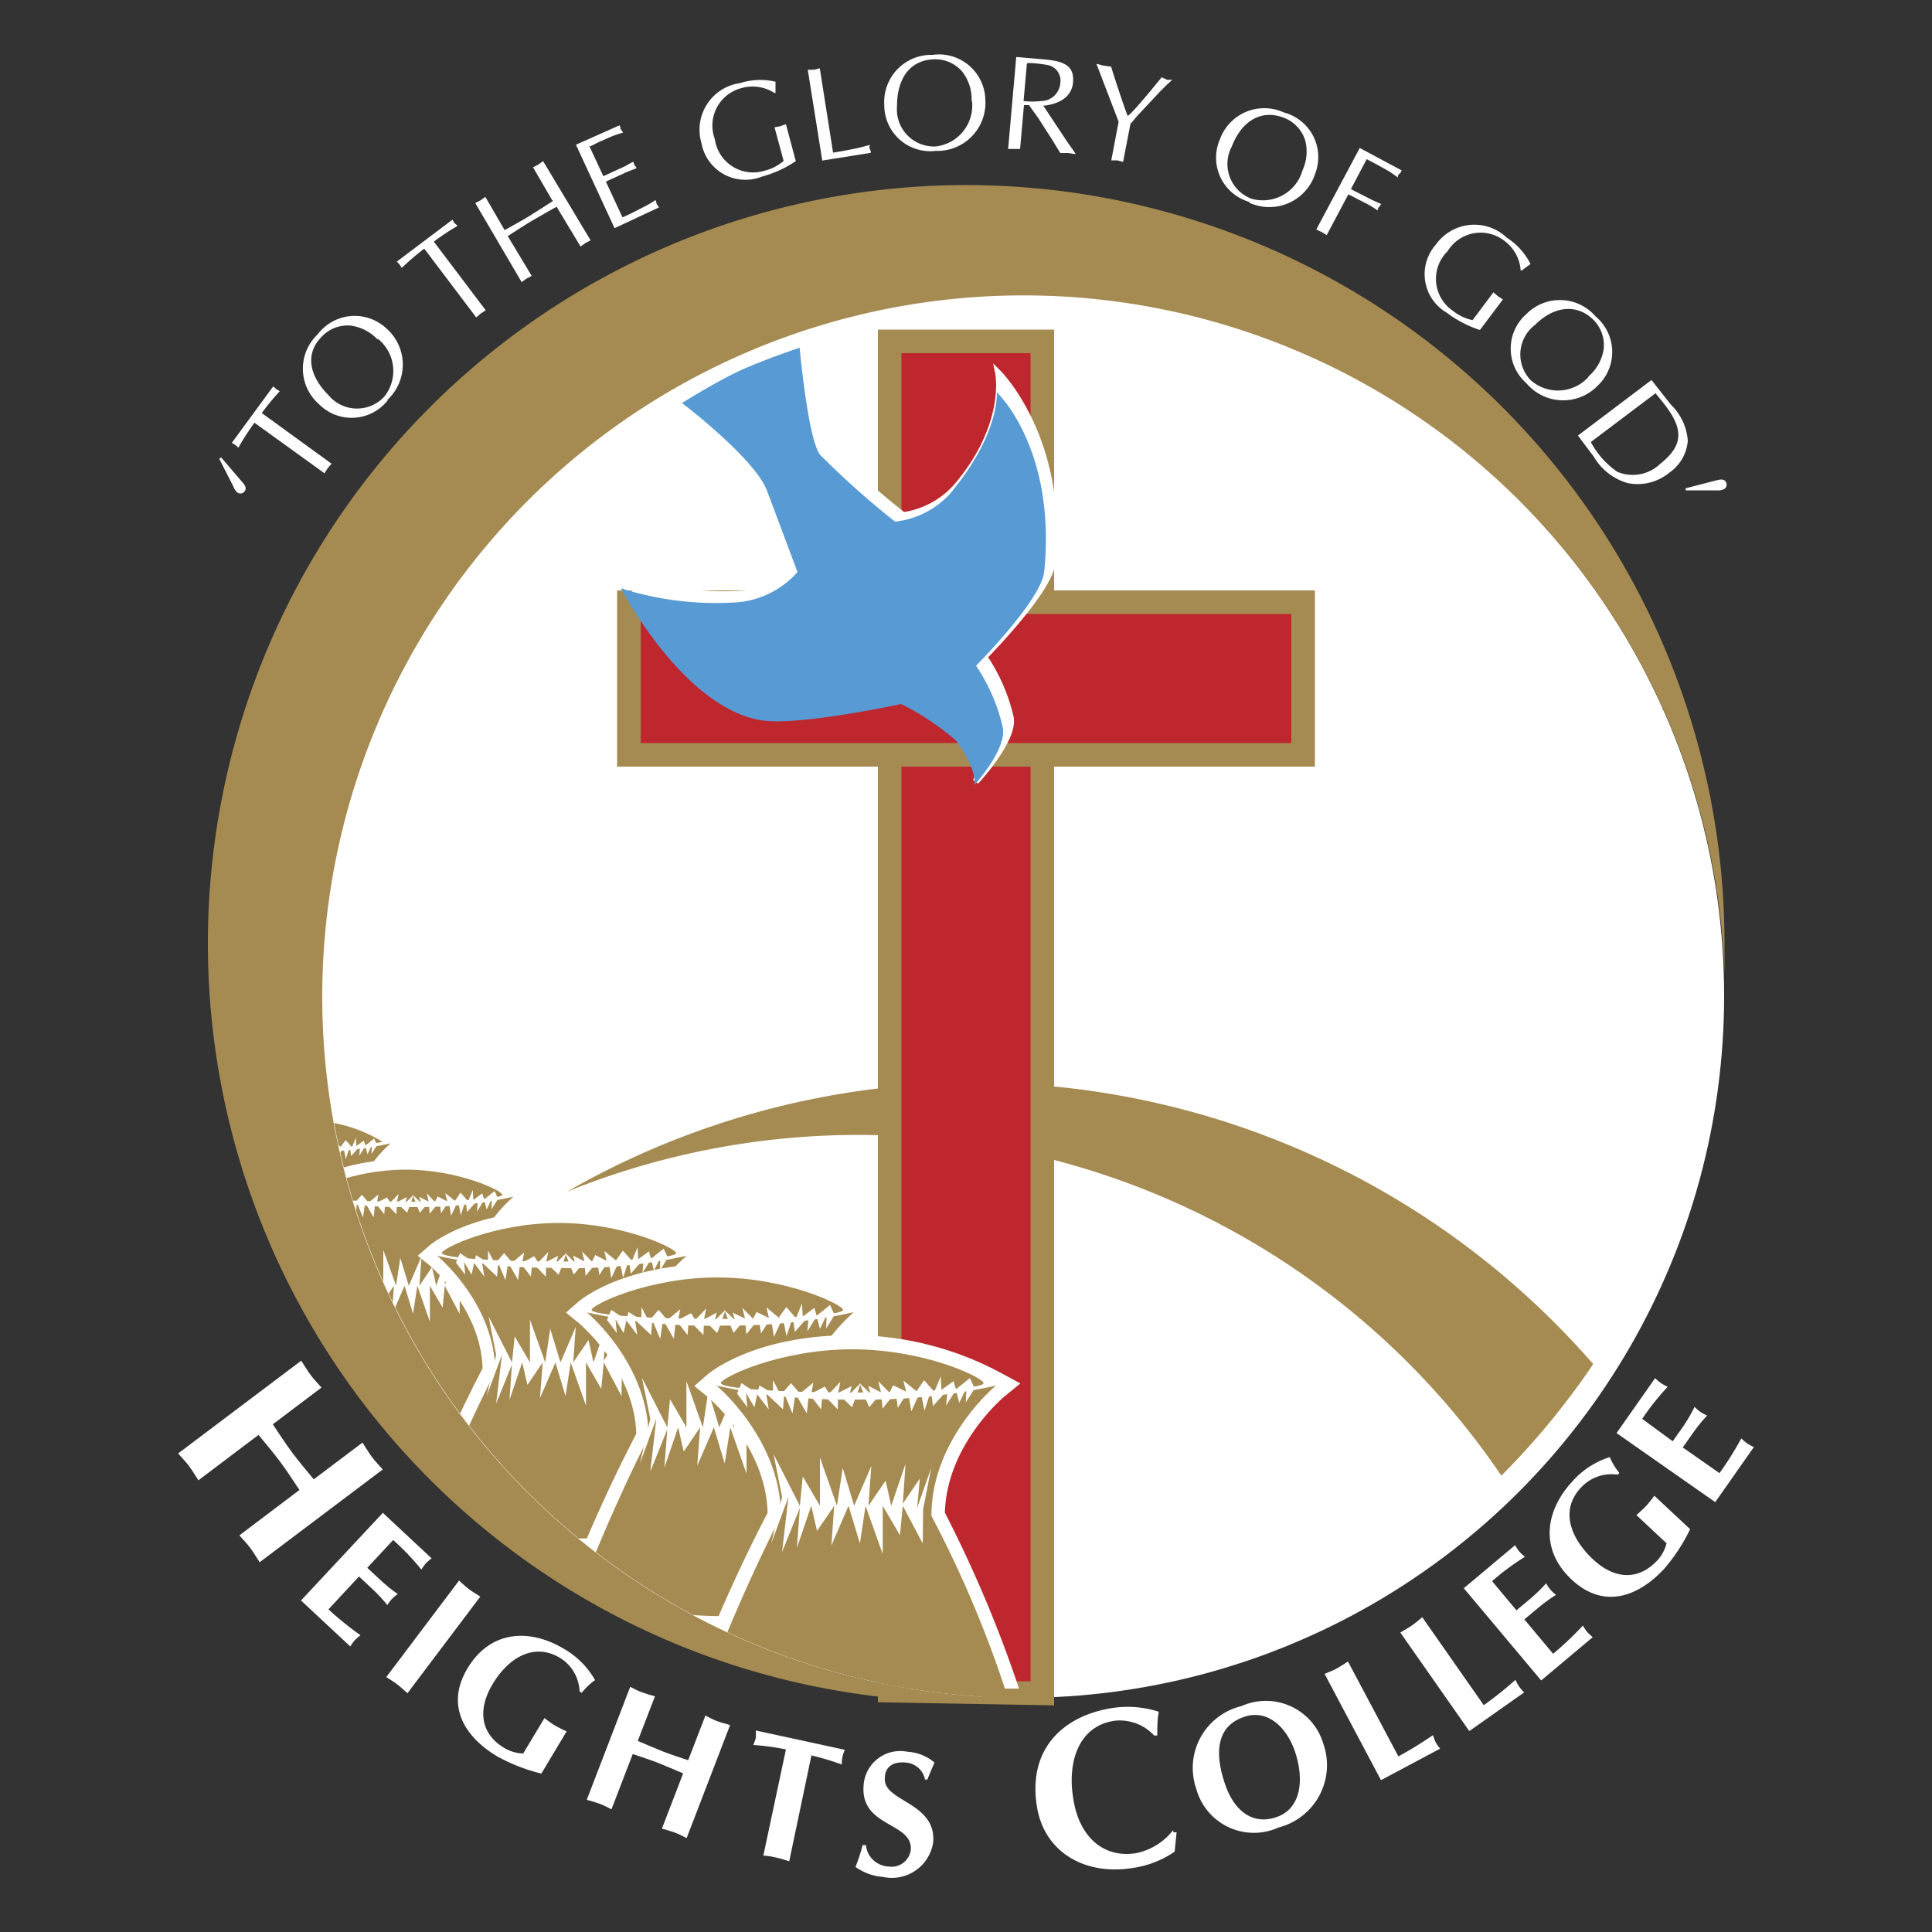
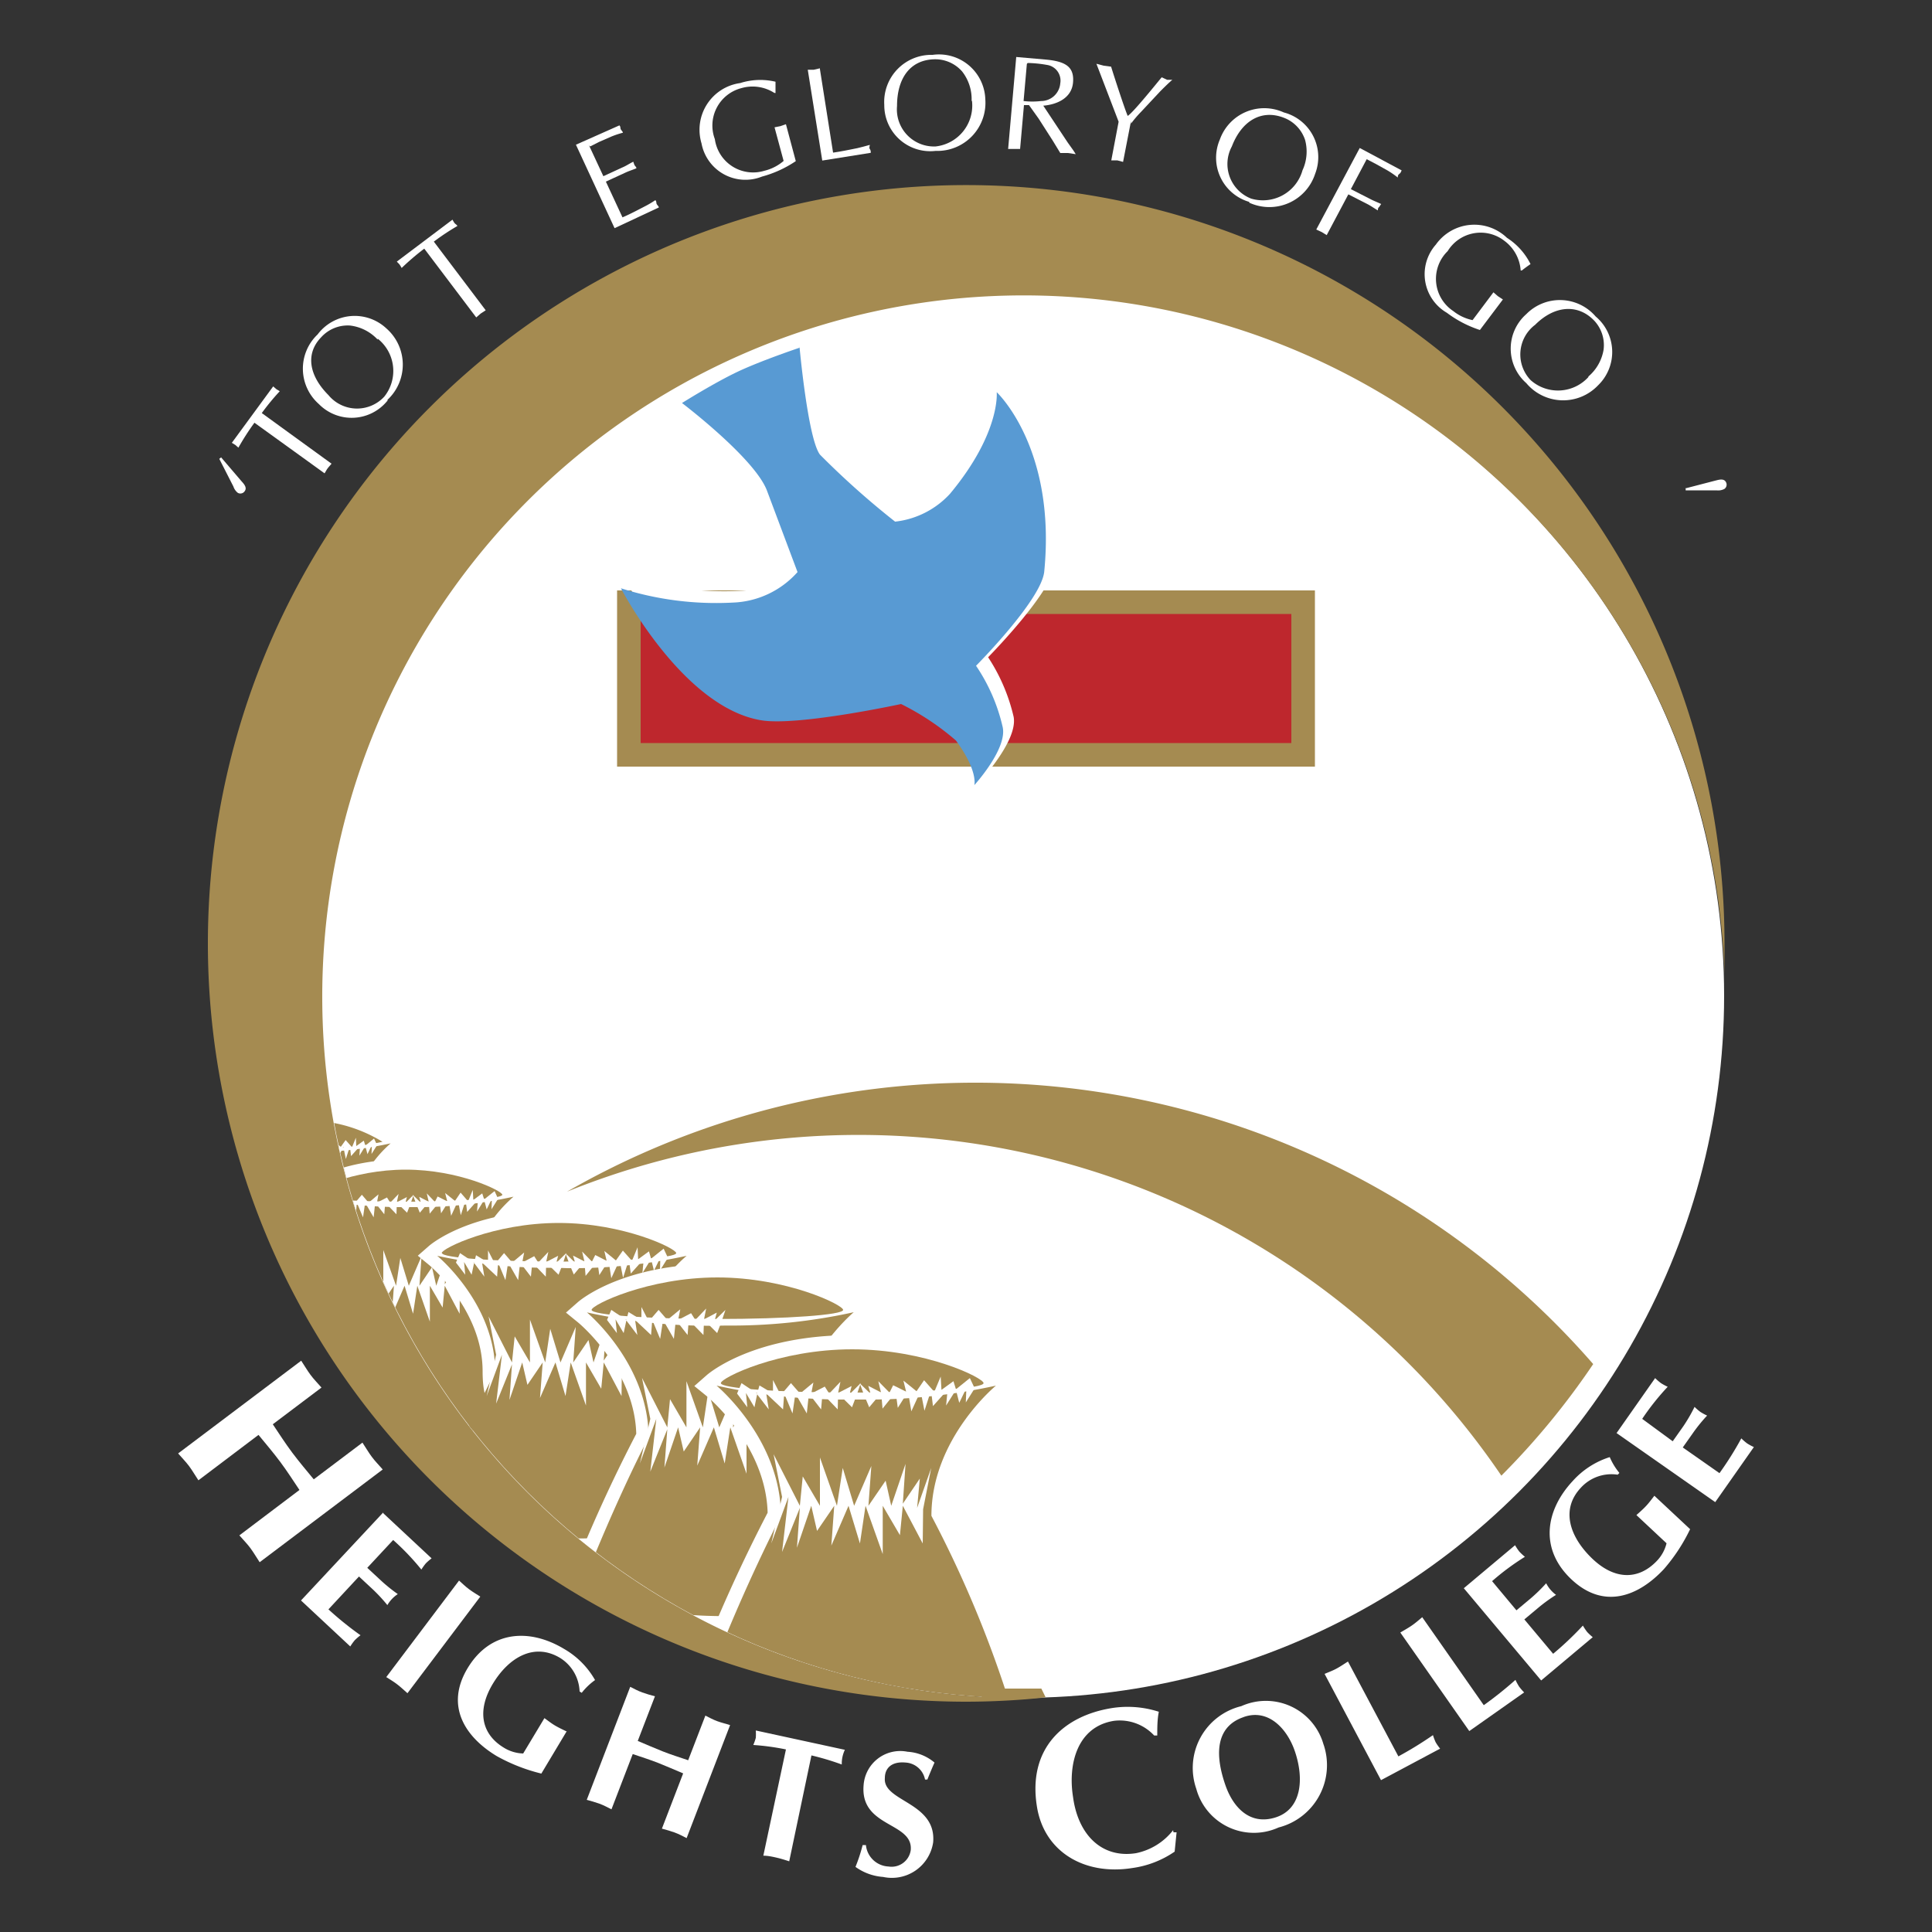
<svg xmlns="http://www.w3.org/2000/svg" id="Layer_1" data-name="Layer 1" viewBox="0 0 100 100">
  <rect x="0" y="0" width="100" height="100" fill="#333333" stroke="none" />
  <defs>
    <style>.cls-1{fill:none;}.cls-10,.cls-11,.cls-12,.cls-13,.cls-14,.cls-2,.cls-5,.cls-8{fill:#fff;}.cls-3,.cls-9{fill:#a58b51;}.cls-4{fill:#be272d;stroke:#a58b51;stroke-width:1.22px;}.cls-11,.cls-12,.cls-13,.cls-14,.cls-4,.cls-5,.cls-8{stroke-miterlimit:3.86;}.cls-11,.cls-12,.cls-13,.cls-14,.cls-5,.cls-8{stroke:#fff;}.cls-5{stroke-width:0.32px;}.cls-6{fill:#589ad3;}.cls-7{clip-path:url(#clip-path);}.cls-8{stroke-width:0.91px;}.cls-10,.cls-9{fill-rule:evenodd;}.cls-11{stroke-width:1.08px;}.cls-12{stroke-width:1.3px;}.cls-13{stroke-width:1.39px;}.cls-14{stroke-width:1.45px;}</style>
    <clipPath id="clip-path">
      <path class="cls-1" d="M16.68,51.59A36.3,36.3,0,1,1,53,87.89a36.3,36.3,0,0,1-36.3-36.3Z" />
    </clipPath>
  </defs>
  <title>Artboard 3 copy 2</title>
  <circle class="cls-2" cx="52.9" cy="51.54" r="36.34" />
  <path class="cls-3" d="M82.46,70.61a39.2,39.2,0,0,1-4.75,5.77,40.21,40.21,0,0,0-48.36-14.7,42.4,42.4,0,0,1,53.11,8.92Z" />
-   <polygon class="cls-4" points="53.95 17.67 53.95 87.65 46.05 87.51 46.05 17.67 53.95 17.67 53.95 17.67" />
  <polygon class="cls-4" points="32.55 31.17 67.45 31.17 67.45 39.07 32.55 39.07 32.55 31.17 32.55 31.17" />
  <path class="cls-5" d="M41.79,17.55s-2,.67-3.22,1.25-2.86,1.61-2.86,1.61,3.77,2.86,4.4,4.54l1.58,4.21a4.7,4.7,0,0,1-3.36,1.58A16.28,16.28,0,0,1,32.55,30s3.18,6.15,7.25,6.83c1.89.32,7.25-.84,7.25-.84a13.43,13.43,0,0,1,2.84,1.89c1.16,1.58.62,2.57.62,2.57s2-2.13,1.8-3.31A9.34,9.34,0,0,0,50.94,34s3.39-3.41,3.53-4.88c.63-6.41-2.8-9.82-2.8-9.82s.55,2.63-2.08,5.79a4.54,4.54,0,0,1-2.84,1.58,42.64,42.64,0,0,1-3.89-3.47c-.63-.84-1.06-5.61-1.06-5.61Z" />
  <path class="cls-6" d="M41.38,18s-2,.67-3.22,1.25-2.86,1.61-2.86,1.61,3.77,2.86,4.4,4.54l1.58,4.21a4.7,4.7,0,0,1-3.36,1.58,16.28,16.28,0,0,1-5.78-.74s3.18,6.15,7.25,6.83c1.89.32,7.25-.84,7.25-.84a13.44,13.44,0,0,1,2.84,1.89c1.16,1.58.95,2.31.95,2.31s1.71-1.87,1.47-3a9.35,9.35,0,0,0-1.38-3.18s3.39-3.41,3.53-4.88c.63-6.41-2.46-9.28-2.46-9.28s.21,2.1-2.42,5.26A4.53,4.53,0,0,1,46.33,27a42.69,42.69,0,0,1-3.89-3.47c-.63-.84-1.06-5.61-1.06-5.61Z" />
  <g class="cls-7">
    <path class="cls-8" d="M15.57,58a6.89,6.89,0,0,0-4.39,1.18,6.06,6.06,0,0,1,2.12,4.2A51.71,51.71,0,0,0,11,68.5a10.61,10.61,0,0,0,4.84.9,26.29,26.29,0,0,0,4.73-.31,40.61,40.61,0,0,0-2.43-5.71,6.09,6.09,0,0,1,2.08-4.2A9.76,9.76,0,0,0,15.57,58Z" />
    <path class="cls-9" d="M11.34,59.1A7.43,7.43,0,0,1,15.57,58,7.47,7.47,0,0,1,19.8,59.1a15.13,15.13,0,0,1-4.24.3,15,15,0,0,1-4.23-.3Z" />
    <path class="cls-9" d="M15.48,59.63a19.15,19.15,0,0,1-4.3-.45,6.09,6.09,0,0,1,2.07,4.2C11.94,65.92,11,68.5,11,68.5a10.61,10.61,0,0,0,4.84.9,26.29,26.29,0,0,0,4.73-.31,36.65,36.65,0,0,0-2.43-5.71,6.09,6.09,0,0,1,2.08-4.2,19.15,19.15,0,0,1-4.3.45Z" />
    <polygon class="cls-10" points="11.85 59.44 12 59.1 12.51 59.44 12.58 59.17 13.01 59.44 13.01 59 13.26 59.49 13.59 59.1 13.88 59.44 14.32 59.08 14.25 59.44 14.68 59.21 14.82 59.44 15.19 59.06 15.12 59.42 15.55 59.19 15.48 59.46 15.84 59.1 15.71 59.49 15.56 59.88 15.12 59.44 15.1 59.95 14.61 59.44 14.56 59.95 14.17 59.44 14.1 60.08 13.74 59.44 13.64 60.08 13.38 59.44 13.34 59.95 12.79 59.44 12.88 59.95 12.51 59.46 12.42 59.88 12.14 59.42 12.19 59.88 11.85 59.44 11.85 59.44" />
    <polygon class="cls-10" points="19.52 59.27 19.36 58.93 18.91 59.3 18.83 59.04 18.44 59.32 18.42 58.89 18.22 59.38 17.89 59.01 17.64 59.36 17.22 59.02 17.3 59.38 16.89 59.17 16.77 59.4 16.41 59.04 16.5 59.4 16.08 59.19 16.17 59.45 15.81 59.11 15.95 59.49 16.11 59.88 16.5 59.42 16.54 59.92 16.97 59.39 17.04 59.9 17.37 59.37 17.47 60.01 17.77 59.35 17.9 59.99 18.11 59.34 18.17 59.84 18.64 59.31 18.6 59.82 18.91 59.32 19.02 59.74 19.25 59.26 19.23 59.73 19.52 59.27 19.52 59.27" />
    <polygon class="cls-10" points="13.31 62.77 13.03 61.39 13.88 63.06 13.97 62.11 14.53 63.06 14.53 61.5 15.08 63.06 15.26 61.84 15.63 63.06 16.18 61.77 16.09 63.06 16.64 62.24 16.83 63.06 17.29 61.7 17.2 62.99 17.75 62.18 17.66 63.13 18.12 61.84 17.86 63.16 17.84 64.27 17.2 63.06 17.11 64 16.55 63.06 16.55 64.61 16 63.06 15.81 64.27 15.45 63.06 14.89 64.34 14.99 63.06 14.43 63.87 14.25 63.06 13.79 64.41 13.88 63.13 13.31 64.54 13.52 62.77 12.96 64.27 13.31 62.77 13.31 62.77" />
    <path class="cls-11" d="M21.08,60.54c-3.64,0-5.23,1.4-5.23,1.4a7.22,7.22,0,0,1,2.52,5A59.3,59.3,0,0,0,15.61,73a12.61,12.61,0,0,0,5.74,1.07A32.31,32.31,0,0,0,27,73.76a47.88,47.88,0,0,0-2.89-6.82,7.25,7.25,0,0,1,2.47-5A11.61,11.61,0,0,0,21.08,60.54Z" />
    <path class="cls-9" d="M16,61.84c0-.2,2.25-1.3,5-1.3s5,1.1,5,1.3-2.26.36-5,.36-5-.16-5-.36Z" />
    <path class="cls-9" d="M21,62.48a22.72,22.72,0,0,1-5.12-.54,7.26,7.26,0,0,1,2.47,5A65.63,65.63,0,0,0,15.61,73a12.61,12.61,0,0,0,5.74,1.07A32.31,32.31,0,0,0,27,73.76a43.34,43.34,0,0,0-2.89-6.82,7.25,7.25,0,0,1,2.47-5,22.74,22.74,0,0,1-5.12.54Z" />
    <polygon class="cls-10" points="16.66 62.25 16.83 61.84 17.44 62.25 17.52 61.93 18.04 62.25 18.04 61.73 18.34 62.3 18.73 61.84 19.08 62.25 19.59 61.82 19.51 62.25 20.03 61.98 20.2 62.25 20.63 61.8 20.54 62.23 21.06 61.96 20.98 62.27 21.41 61.84 21.25 62.3 21.07 62.77 20.54 62.25 20.52 62.85 19.94 62.25 19.89 62.85 19.42 62.25 19.34 63.01 18.9 62.25 18.79 63.01 18.47 62.25 18.42 62.85 17.78 62.25 17.88 62.85 17.44 62.27 17.33 62.77 17 62.23 17.06 62.77 16.66 62.25 16.66 62.25" />
    <polygon class="cls-10" points="25.78 62.05 25.6 61.65 25.06 62.08 24.96 61.77 24.5 62.11 24.47 61.59 24.23 62.18 23.84 61.73 23.55 62.16 23.04 61.75 23.15 62.18 22.65 61.93 22.51 62.21 22.09 61.77 22.19 62.2 21.7 61.95 21.79 62.26 21.37 61.85 21.54 62.31 21.73 62.77 22.19 62.22 22.24 62.82 22.75 62.2 22.83 62.8 23.23 62.17 23.35 62.93 23.71 62.15 23.85 62.9 24.1 62.13 24.18 62.73 24.74 62.1 24.69 62.71 25.06 62.11 25.19 62.6 25.46 62.04 25.44 62.59 25.78 62.05 25.78 62.05" />
    <polygon class="cls-10" points="18.39 66.22 18.07 64.57 19.07 66.55 19.18 65.43 19.84 66.55 19.84 64.7 20.5 66.55 20.72 65.11 21.16 66.55 21.82 65.02 21.71 66.55 22.36 65.59 22.58 66.55 23.13 64.94 23.02 66.47 23.68 65.51 23.57 66.63 24.12 65.11 23.8 66.68 23.79 68 23.02 66.55 22.91 67.68 22.25 66.55 22.25 68.41 21.6 66.55 21.38 68 20.94 66.55 20.28 68.08 20.39 66.55 19.73 67.52 19.51 66.55 18.96 68.17 19.07 66.63 18.39 68.32 18.64 66.22 17.98 68 18.39 66.22 18.39 66.22" />
-     <path class="cls-12" d="M28.92,63.3c-4.37,0-6.29,1.68-6.29,1.68s3,2.47,3,6a70.59,70.59,0,0,0-3.31,7.31s2.27,1.31,6.89,1.31A39.84,39.84,0,0,0,36,79.19,57.32,57.32,0,0,0,32.54,71c0-3.54,3-6,3-6A14,14,0,0,0,28.92,63.3Z" />
+     <path class="cls-12" d="M28.92,63.3c-4.37,0-6.29,1.68-6.29,1.68s3,2.47,3,6s2.27,1.31,6.89,1.31A39.84,39.84,0,0,0,36,79.19,57.32,57.32,0,0,0,32.54,71c0-3.54,3-6,3-6A14,14,0,0,0,28.92,63.3Z" />
    <path class="cls-9" d="M22.86,64.86c0-.24,2.71-1.56,6.06-1.56S35,64.62,35,64.86s-2.72.44-6.06.44-6.06-.2-6.06-.44Z" />
    <path class="cls-9" d="M28.79,65.62A27.42,27.42,0,0,1,22.63,65s3,2.47,3,6a78.82,78.82,0,0,0-3.25,7.31s2.27,1.31,6.89,1.31A39.84,39.84,0,0,0,36,79.19,51.86,51.86,0,0,0,32.54,71c0-3.54,3-6,3-6a27.38,27.38,0,0,1-6.16.64Z" />
    <polygon class="cls-10" points="23.6 65.35 23.81 64.86 24.54 65.35 24.64 64.97 25.26 65.35 25.26 64.72 25.62 65.42 26.09 64.86 26.51 65.35 27.13 64.83 27.03 65.35 27.65 65.02 27.86 65.35 28.38 64.8 28.27 65.32 28.89 65 28.79 65.37 29.31 64.86 29.13 65.42 28.91 65.98 28.27 65.35 28.25 66.08 27.55 65.35 27.48 66.08 26.92 65.35 26.82 66.26 26.3 65.35 26.16 66.26 25.78 65.35 25.73 66.08 24.95 65.35 25.07 66.08 24.54 65.37 24.41 65.98 24.02 65.32 24.08 65.98 23.6 65.35 23.6 65.35" />
    <polygon class="cls-10" points="34.57 65.1 34.35 64.63 33.7 65.15 33.59 64.77 33.03 65.18 33 64.56 32.71 65.26 32.24 64.73 31.88 65.24 31.28 64.75 31.4 65.26 30.81 64.96 30.64 65.3 30.13 64.78 30.25 65.29 29.66 64.99 29.77 65.36 29.27 64.87 29.47 65.42 29.7 65.97 30.25 65.31 30.31 66.04 30.92 65.28 31.02 66 31.5 65.25 31.64 66.16 32.07 65.23 32.25 66.14 32.55 65.2 32.65 65.92 33.32 65.17 33.25 65.9 33.7 65.17 33.85 65.77 34.18 65.09 34.16 65.76 34.57 65.1 34.57 65.1" />
    <polygon class="cls-10" points="25.68 70.12 25.29 68.14 26.5 70.52 26.64 69.17 27.43 70.52 27.43 68.3 28.22 70.52 28.48 68.78 29.01 70.52 29.8 68.68 29.67 70.52 30.46 69.36 30.72 70.52 31.38 68.59 31.25 70.42 32.04 69.26 31.91 70.62 32.57 68.78 32.19 70.68 32.17 72.26 31.25 70.52 31.12 71.88 30.33 70.52 30.33 72.75 29.54 70.52 29.27 72.26 28.75 70.52 27.95 72.36 28.09 70.52 27.3 71.68 27.03 70.52 26.37 72.46 26.5 70.62 25.68 72.65 25.98 70.12 25.19 72.26 25.68 70.12 25.68 70.12" />
    <path class="cls-13" d="M37.13,66.11c-4.7,0-6.76,1.81-6.76,1.81s3.26,2.66,3.26,6.46a76.94,76.94,0,0,0-3.56,7.85s2.44,1.41,7.41,1.41a42.94,42.94,0,0,0,7.27-.45A61.71,61.71,0,0,0,41,74.38c0-3.8,3.19-6.46,3.19-6.46A15,15,0,0,0,37.13,66.11Z" />
    <path class="cls-9" d="M30.62,67.8c0-.26,2.92-1.68,6.51-1.68s6.51,1.42,6.51,1.68-2.92.47-6.51.47-6.51-.21-6.51-.47Z" />
    <path class="cls-9" d="M37,68.62a29.45,29.45,0,0,1-6.62-.69s3.19,2.65,3.19,6.46c-2,3.92-3.49,7.85-3.49,7.85s2.44,1.41,7.41,1.41a42.94,42.94,0,0,0,7.27-.45A56,56,0,0,0,41,74.38c0-3.8,3.19-6.46,3.19-6.46a29.42,29.42,0,0,1-6.62.69Z" />
    <polygon class="cls-10" points="31.42 68.32 31.64 67.8 32.42 68.32 32.53 67.91 33.2 68.32 33.2 67.65 33.58 68.39 34.09 67.8 34.54 68.32 35.21 67.77 35.1 68.32 35.77 67.97 35.99 68.32 36.55 67.73 36.44 68.29 37.1 67.94 36.99 68.35 37.55 67.8 37.35 68.39 37.12 69 36.44 68.32 36.41 69.1 35.65 68.32 35.59 69.1 34.98 68.32 34.88 69.3 34.32 68.32 34.17 69.3 33.76 68.32 33.7 69.1 32.87 68.32 32.99 69.1 32.42 68.35 32.28 69 31.86 68.29 31.93 69 31.42 68.32 31.42 68.32" />
-     <polygon class="cls-10" points="43.2 68.06 42.96 67.55 42.27 68.1 42.15 67.7 41.55 68.14 41.51 67.47 41.2 68.23 40.7 67.65 40.31 68.2 39.67 67.67 39.8 68.22 39.16 67.91 38.98 68.26 38.43 67.7 38.56 68.25 37.92 67.94 38.05 68.34 37.5 67.81 37.72 68.4 37.97 68.99 38.56 68.28 38.63 69.06 39.28 68.25 39.39 69.02 39.9 68.22 40.06 69.2 40.52 68.19 40.71 69.16 41.04 68.16 41.14 68.94 41.86 68.12 41.79 68.91 42.27 68.13 42.44 68.78 42.79 68.05 42.76 68.76 43.2 68.06 43.2 68.06" />
    <polygon class="cls-10" points="33.66 73.44 33.23 71.32 34.54 73.88 34.68 72.42 35.53 73.88 35.53 71.49 36.38 73.88 36.66 72.01 37.23 73.88 38.08 71.91 37.94 73.88 38.79 72.63 39.07 73.88 39.78 71.8 39.64 73.77 40.49 72.53 40.34 73.98 41.05 72.01 40.65 74.05 40.63 75.75 39.64 73.88 39.49 75.34 38.64 73.88 38.64 76.28 37.8 73.88 37.51 75.75 36.95 73.88 36.09 75.86 36.24 73.88 35.39 75.13 35.1 73.88 34.39 75.96 34.54 73.98 33.66 76.17 33.97 73.44 33.12 75.75 33.66 73.44 33.66 73.44" />
    <path class="cls-14" d="M44.11,69.83c-4.9,0-7.05,1.89-7.05,1.89s3.4,2.77,3.4,6.75a80.45,80.45,0,0,0-3.71,8.19s2.55,1.47,7.73,1.47a45.93,45.93,0,0,0,7.59-.46,64.36,64.36,0,0,0-3.89-9.2c0-4,3.34-6.74,3.34-6.74A15.69,15.69,0,0,0,44.11,69.83Z" />
    <path class="cls-9" d="M37.31,71.59c0-.27,3-1.75,6.8-1.75s6.8,1.48,6.8,1.75-3,.49-6.8.49-6.8-.22-6.8-.49Z" />
    <path class="cls-9" d="M44,72.44a30.75,30.75,0,0,1-6.91-.72s3.33,2.77,3.33,6.74a89.59,89.59,0,0,0-3.64,8.19s2.55,1.47,7.73,1.47a45.93,45.93,0,0,0,7.59-.46,58.47,58.47,0,0,0-3.89-9.2c0-4,3.34-6.74,3.34-6.74a30.74,30.74,0,0,1-6.91.72Z" />
    <polygon class="cls-10" points="38.15 72.13 38.38 71.59 39.19 72.13 39.31 71.71 40.01 72.13 40.01 71.43 40.41 72.21 40.94 71.59 41.41 72.13 42.1 71.56 41.99 72.13 42.69 71.77 42.92 72.13 43.5 71.52 43.38 72.1 44.08 71.74 43.97 72.17 44.55 71.59 44.34 72.21 44.1 72.84 43.38 72.13 43.36 72.95 42.57 72.13 42.5 72.95 41.87 72.13 41.76 73.16 41.17 72.13 41.02 73.16 40.59 72.13 40.53 72.95 39.66 72.13 39.79 72.95 39.19 72.17 39.05 72.84 38.61 72.1 38.68 72.84 38.15 72.13 38.15 72.13" />
    <polygon class="cls-10" points="50.45 71.86 50.2 71.33 49.48 71.91 49.35 71.49 48.73 71.94 48.69 71.25 48.36 72.04 47.83 71.44 47.44 72.01 46.76 71.46 46.9 72.03 46.23 71.7 46.04 72.08 45.46 71.49 45.6 72.07 44.94 71.73 45.07 72.15 44.5 71.6 44.73 72.22 44.99 72.84 45.61 72.1 45.68 72.91 46.36 72.06 46.47 72.87 47 72.03 47.17 73.05 47.65 72 47.85 73.02 48.19 71.97 48.29 72.78 49.05 71.93 48.97 72.75 49.48 71.94 49.65 72.61 50.02 71.85 49.99 72.59 50.45 71.86 50.45 71.86" />
    <polygon class="cls-10" points="40.48 77.48 40.04 75.27 41.4 77.94 41.55 76.42 42.44 77.94 42.44 75.44 43.32 77.94 43.62 75.98 44.21 77.94 45.1 75.88 44.95 77.94 45.84 76.64 46.13 77.94 46.87 75.77 46.73 77.83 47.61 76.53 47.47 78.05 48.2 75.98 47.78 78.12 47.76 79.89 46.73 77.94 46.58 79.46 45.69 77.94 45.69 80.44 44.8 77.94 44.51 79.89 43.92 77.94 43.03 80 43.18 77.94 42.29 79.24 41.99 77.94 41.25 80.11 41.4 78.05 40.48 80.33 40.81 77.48 39.92 79.89 40.48 77.48 40.48 77.48" />
  </g>
  <path class="cls-3" d="M50.81,88v-.6h3.09l.22.45S52.46,88,50.81,88Z" />
  <path class="cls-3" d="M53,87.89A36.3,36.3,0,1,1,89.26,50.4c0-.52,0-1,0-1.58A39.25,39.25,0,1,0,50,88.08a39.67,39.67,0,0,0,4.12-.22Z" />
  <path class="cls-2" d="M11.45,23.67l-.1.08.73,1.43a.7.7,0,0,0,.23.33.27.27,0,0,0,.37-.11c.11-.17-.06-.36-.17-.48l-1.06-1.24Z" />
  <path class="cls-2" d="M13.55,21.38a12.18,12.18,0,0,1,.93-1.13l-.18-.11L14.14,20,12,22.92l.18.11.16.14a13,13,0,0,1,.83-1.29L16.8,24.5c.05-.08.1-.18.16-.26s.13-.15.2-.24l-3.61-2.62Z" />
  <path class="cls-10" d="M19.55,17.53a2.13,2.13,0,0,1,.34,3A1.92,1.92,0,0,1,17,20.45c-1-1-1.21-2.14-.37-3a1.85,1.85,0,0,1,1.49-.6,2.32,2.32,0,0,1,1.43.73Zm.5,3.17A2.49,2.49,0,0,0,20,17a2.4,2.4,0,0,0-3.56.31,2.44,2.44,0,0,0,.06,3.6,2.38,2.38,0,0,0,3.57-.19Z" />
  <path class="cls-2" d="M22.45,12.51a12.17,12.17,0,0,1,1.22-.81c0-.05-.1-.1-.14-.15s-.07-.11-.11-.18l-2.88,2.17c.05.06.1.1.14.15a2,2,0,0,1,.11.18,13,13,0,0,1,1.17-1l2.69,3.56.23-.2.26-.17-2.69-3.56Z" />
-   <path class="cls-2" d="M28.64,10.39c-.42.27-.82.53-1.24.79s-.84.48-1.28.73l-1-1.72-.25.18-.27.14L27,14.6l.25-.18.27-.14-1.24-2.06c.42-.27.83-.54,1.25-.79s.84-.48,1.28-.73l1.24,2.06.25-.18.27-.14-2.46-4.1-.25.18-.27.14,1,1.72Z" />
  <path class="cls-2" d="M30.55,7.58,31,7.35l.64-.28a4.82,4.82,0,0,1,.6-.2c0-.06-.08-.12-.11-.18s0-.13-.07-.2l-2.25,1,2,4.32,2.29-1.07c0-.06-.08-.12-.11-.18s0-.13-.07-.2a5.05,5.05,0,0,1-.56.33c-.37.19-.74.39-1.14.56l-.86-1.85,1-.46c.19-.09.39-.15.58-.23,0-.07-.08-.12-.1-.17a1.51,1.51,0,0,1-.06-.17c-.19.09-.36.21-.55.29l-1,.46-.74-1.59Z" />
  <path class="cls-2" d="M40.14,4.79c0-.19,0-.38,0-.56a3.43,3.43,0,0,0-1.83.07,2.44,2.44,0,0,0-2,3.12,2.31,2.31,0,0,0,3.13,1.72,5.85,5.85,0,0,0,1.75-.8l-.51-1.91-.29.1-.3.06.47,1.74a2.39,2.39,0,0,1-1,.51A2,2,0,0,1,37,7.2a2,2,0,0,1,1.38-2.64,2.08,2.08,0,0,1,1.7.25l.07,0Z" />
  <path class="cls-2" d="M42.42,3.54l-.3.07-.31,0,.75,4.7,2.51-.4c0-.07,0-.13-.05-.2s0-.13,0-.21c-.22.06-.43.12-.65.17-.41.08-.82.17-1.25.23l-.69-4.38Z" />
  <path class="cls-10" d="M50.31,5.22a2.13,2.13,0,0,1-1.88,2.36,1.92,1.92,0,0,1-2-2.09c0-1.42.66-2.37,1.89-2.42a1.85,1.85,0,0,1,1.48.63,2.32,2.32,0,0,1,.49,1.52ZM48.42,7.81A2.49,2.49,0,0,0,51,5.14a2.4,2.4,0,0,0-2.73-2.3,2.44,2.44,0,0,0-2.5,2.59,2.38,2.38,0,0,0,2.66,2.38Z" />
  <path class="cls-10" d="M53.19,3.26a6.3,6.3,0,0,1,1,.1.82.82,0,0,1,.69.95,1,1,0,0,1-1,.92,3.91,3.91,0,0,1-.9,0l.17-1.92Zm-1,4.45h.31l.3,0L53,5.44l.26,0,.5.7.73,1.14.39.64h.4l.4.06-.12-.19-.3-.42L54,5.47c.71-.06,1.47-.39,1.54-1.2s-.38-1.1-1.45-1.19L52.6,2.95l-.42,4.77Z" />
  <path class="cls-2" d="M58.54,6.4a5.69,5.69,0,0,1,.52-.61l1-1.07c.2-.2.41-.41.62-.59l-.27,0L60.13,4c-.27.32-1.47,1.82-1.76,2-.16-.37-.69-2-.86-2.55l-.38-.05-.38-.1,1.15,3-.38,2,.31,0,.3.08.41-2.11Z" />
  <path class="cls-10" d="M67.41,8.84a2.13,2.13,0,0,1-2.65,1.44,1.92,1.92,0,0,1-1-2.7c.51-1.33,1.53-1.93,2.68-1.49a1.85,1.85,0,0,1,1.11,1.15,2.31,2.31,0,0,1-.14,1.59Zm-2.75,1.65A2.49,2.49,0,0,0,68.07,9a2.39,2.39,0,0,0-1.62-3.18,2.44,2.44,0,0,0-3.31,1.4,2.38,2.38,0,0,0,1.52,3.23Z" />
  <path class="cls-2" d="M68.13,11.88l.28.13.26.16,1.12-2.11,1,.51c.19.1.35.22.53.32,0-.07,0-.13.07-.18a1.33,1.33,0,0,1,.1-.15c-.19-.09-.38-.16-.57-.26l-1-.51.82-1.55.48.25.61.34a4.88,4.88,0,0,1,.52.36c0-.07,0-.13.08-.19s.08-.11.12-.18L70.38,7.66l-2.25,4.22Z" />
  <path class="cls-2" d="M78.77,14c.15-.12.3-.23.45-.33A3.42,3.42,0,0,0,78,12.31a2.44,2.44,0,0,0-3.68.35,2.31,2.31,0,0,0,.57,3.53,5.84,5.84,0,0,0,1.71.89l1.19-1.58-.26-.17-.23-.2-1.08,1.44a2.39,2.39,0,0,1-1-.47A2,2,0,0,1,74.93,13a2,2,0,0,1,2.93-.54A2.09,2.09,0,0,1,78.71,14l.06,0Z" />
  <path class="cls-10" d="M82.23,19.5a2.13,2.13,0,0,1-3,.18,1.92,1.92,0,0,1,.23-2.87c1-1,2.21-1.1,3.06-.21A1.85,1.85,0,0,1,83,18.11a2.32,2.32,0,0,1-.8,1.39ZM79,19.83a2.49,2.49,0,0,0,3.71.12,2.4,2.4,0,0,0-.12-3.57A2.44,2.44,0,0,0,79,16.26a2.38,2.38,0,0,0,0,3.57Z" />
-   <path class="cls-10" d="M85.67,20.33c.19.24.38.46.55.69.94,1.25.88,2.06-.3,3a2.06,2.06,0,0,1-2.21.4,4.39,4.39,0,0,1-1.37-1.54l3.33-2.51Zm-4,2.21.82,1.09A3,3,0,0,0,84.23,25a2.57,2.57,0,0,0,2.18-.54,2.21,2.21,0,0,0,.95-1.65,2.89,2.89,0,0,0-.88-1.87l-1-1.27-3.8,2.87Z" />
  <path class="cls-2" d="M87.25,25.25l0,.13,1.6,0a.7.7,0,0,0,.4-.07.27.27,0,0,0,.07-.38c-.11-.17-.35-.1-.51-.06l-1.58.41Z" />
  <path class="cls-2" d="M9.22,75.23c.19.22.4.43.57.66s.32.49.48.73l3.11-2.35c.38.46.76.91,1.12,1.39s.69,1,1,1.46l-3.11,2.35c.19.22.4.43.57.66s.32.49.48.73l6.37-4.8c-.19-.22-.4-.43-.57-.66s-.32-.49-.48-.73l-2.52,1.9c-.38-.46-.76-.91-1.12-1.39s-.69-1-1-1.46l2.52-1.9c-.19-.22-.4-.43-.57-.66s-.32-.49-.48-.73l-6.37,4.8Z" />
  <path class="cls-2" d="M19.83,78.29l-4.25,4.55,2.55,2.38a2.91,2.91,0,0,1,.23-.32,2.81,2.81,0,0,1,.3-.26A16.92,16.92,0,0,1,17,83.3l1.58-1.7.7.65a8.42,8.42,0,0,1,.77.83,1.71,1.71,0,0,1,.54-.57,8.3,8.3,0,0,1-.88-.71l-.7-.65,1.34-1.44a12.86,12.86,0,0,1,1.46,1.53,3,3,0,0,1,.23-.32,2.87,2.87,0,0,1,.3-.26l-2.55-2.38Z" />
  <path class="cls-2" d="M20,86.81c.19.12.39.24.57.38s.35.3.52.45l3.77-5c-.19-.12-.39-.24-.58-.38s-.35-.3-.52-.45l-3.77,5Z" />
  <path class="cls-2" d="M29.35,89.63c-.21-.1-.42-.2-.61-.31s-.38-.26-.56-.39l-1.1,1.83a2,2,0,0,1-1-.3c-1.19-.72-1.39-1.95-.57-3.31S27.65,85,29,85.82A2.14,2.14,0,0,1,30,87.55l.11.07a3.32,3.32,0,0,1,.69-.66,4.32,4.32,0,0,0-1.6-1.61c-1.81-1.09-3.83-.95-5,1s-.13,3.56,1.52,4.55a9.2,9.2,0,0,0,2.3.9l1.3-2.17Z" />
  <path class="cls-2" d="M30.37,93.16c.22.06.44.12.66.2s.42.19.62.29l1.1-2.86c.44.15.89.29,1.32.46s.86.36,1.29.54l-1.1,2.86c.22.06.44.12.66.2s.42.19.62.29l2.25-5.85c-.22-.07-.44-.12-.66-.2s-.42-.19-.62-.29l-.89,2.31c-.44-.15-.89-.29-1.32-.46s-.86-.36-1.29-.54l.89-2.31c-.22-.06-.44-.12-.66-.2s-.42-.19-.62-.29l-2.25,5.85Z" />
  <path class="cls-2" d="M42,90.86a13.73,13.73,0,0,1,1.57.47,1.67,1.67,0,0,1,.16-.76l-4.61-1a2.7,2.7,0,0,1,0,.38,2.74,2.74,0,0,1-.13.37,12.54,12.54,0,0,1,1.69.23l-1.17,5.5c.23,0,.46.05.68.1s.44.12.66.19L42,90.86Z" />
  <path class="cls-2" d="M48,92.11c.12-.3.24-.59.37-.88a2.38,2.38,0,0,0-1.4-.56,1.9,1.9,0,0,0-2.27,1.73c-.19,2.2,2.57,1.9,2.44,3.36a1,1,0,0,1-1.15.85,1.23,1.23,0,0,1-1.17-1.11l-.17,0a8.53,8.53,0,0,1-.37,1.13,2.78,2.78,0,0,0,1.43.52,2.16,2.16,0,0,0,2.59-1.79c.18-2.09-2.61-2.1-2.5-3.33,0-.52.36-.87,1.08-.8a1.09,1.09,0,0,1,1,.88Z" />
  <path class="cls-2" d="M60.72,94.73a3.26,3.26,0,0,1-1.92,1.19c-1.77.28-3-.95-3.26-2.91-.27-1.69.21-3.64,2.12-3.94a2.43,2.43,0,0,1,2.08.76l.16,0c0-.42,0-.82.08-1.23a5.25,5.25,0,0,0-2.43-.19c-2.5.4-4.36,2.09-3.88,5.09.37,2.36,2.47,3.58,4.93,3.19a5.08,5.08,0,0,0,2.2-.85l.1-1-.16,0Z" />
  <path class="cls-10" d="M68.51,90.31a3.1,3.1,0,0,0-4.26-2,3.29,3.29,0,0,0-2.33,4.28,3.09,3.09,0,0,0,4.26,2,3.33,3.33,0,0,0,2.33-4.29Zm-4.13-1.44c1.3-.45,2.26.65,2.64,1.77.49,1.43.36,3-1,3.43s-2.22-.57-2.6-1.69c-.67-1.94-.26-3.09.94-3.5Z" />
  <path class="cls-2" d="M69.77,86c-.19.12-.38.25-.58.36s-.42.19-.63.28l2.92,5.5,3.06-1.63a2.86,2.86,0,0,1-.23-.33,2.93,2.93,0,0,1-.14-.37,19.41,19.41,0,0,1-1.79,1.1L69.77,86Z" />
  <path class="cls-2" d="M73.61,83.71c-.18.15-.35.3-.54.43s-.39.24-.59.36l3.57,5.1,2.84-2a2.84,2.84,0,0,1-.26-.3,2.87,2.87,0,0,1-.19-.35,19.66,19.66,0,0,1-1.64,1.31l-3.19-4.56Z" />
  <path class="cls-2" d="M75.77,82.21l4,4.77,2.67-2.24a2.8,2.8,0,0,1-.29-.27,2.86,2.86,0,0,1-.22-.33,17,17,0,0,1-1.54,1.46l-1.49-1.78.73-.61a8.32,8.32,0,0,1,.91-.66,1.71,1.71,0,0,1-.51-.6,8.47,8.47,0,0,1-.81.79l-.73.61-1.26-1.51a12.94,12.94,0,0,1,1.7-1.26,2.86,2.86,0,0,1-.29-.27,2.8,2.8,0,0,1-.22-.33l-2.67,2.24Z" />
  <path class="cls-2" d="M85.63,77.42c-.14.18-.28.37-.43.53s-.33.32-.5.47l1.56,1.46a2,2,0,0,1-.5.91c-.95,1-2.19,1-3.36-.13s-1.62-2.54-.58-3.65a2.14,2.14,0,0,1,1.91-.68l.09-.09a3.34,3.34,0,0,1-.5-.82,4.32,4.32,0,0,0-1.91,1.23c-1.44,1.54-1.73,3.55-.06,5.11s3.45.87,4.77-.54a9.21,9.21,0,0,0,1.36-2.07l-1.85-1.73Z" />
  <path class="cls-2" d="M83.68,74.18l5.1,3.57,2-2.85a2.87,2.87,0,0,1-.35-.19,2.91,2.91,0,0,1-.3-.26A16.92,16.92,0,0,1,89,76.25l-1.9-1.33.55-.78a8.25,8.25,0,0,1,.71-.87,2.87,2.87,0,0,1-.35-.19,2.79,2.79,0,0,1-.3-.26,8.38,8.38,0,0,1-.58,1l-.55.78L85,73.44a12.91,12.91,0,0,1,1.32-1.66,2.87,2.87,0,0,1-.35-.19,2.83,2.83,0,0,1-.3-.26l-2,2.85Z" />
</svg>